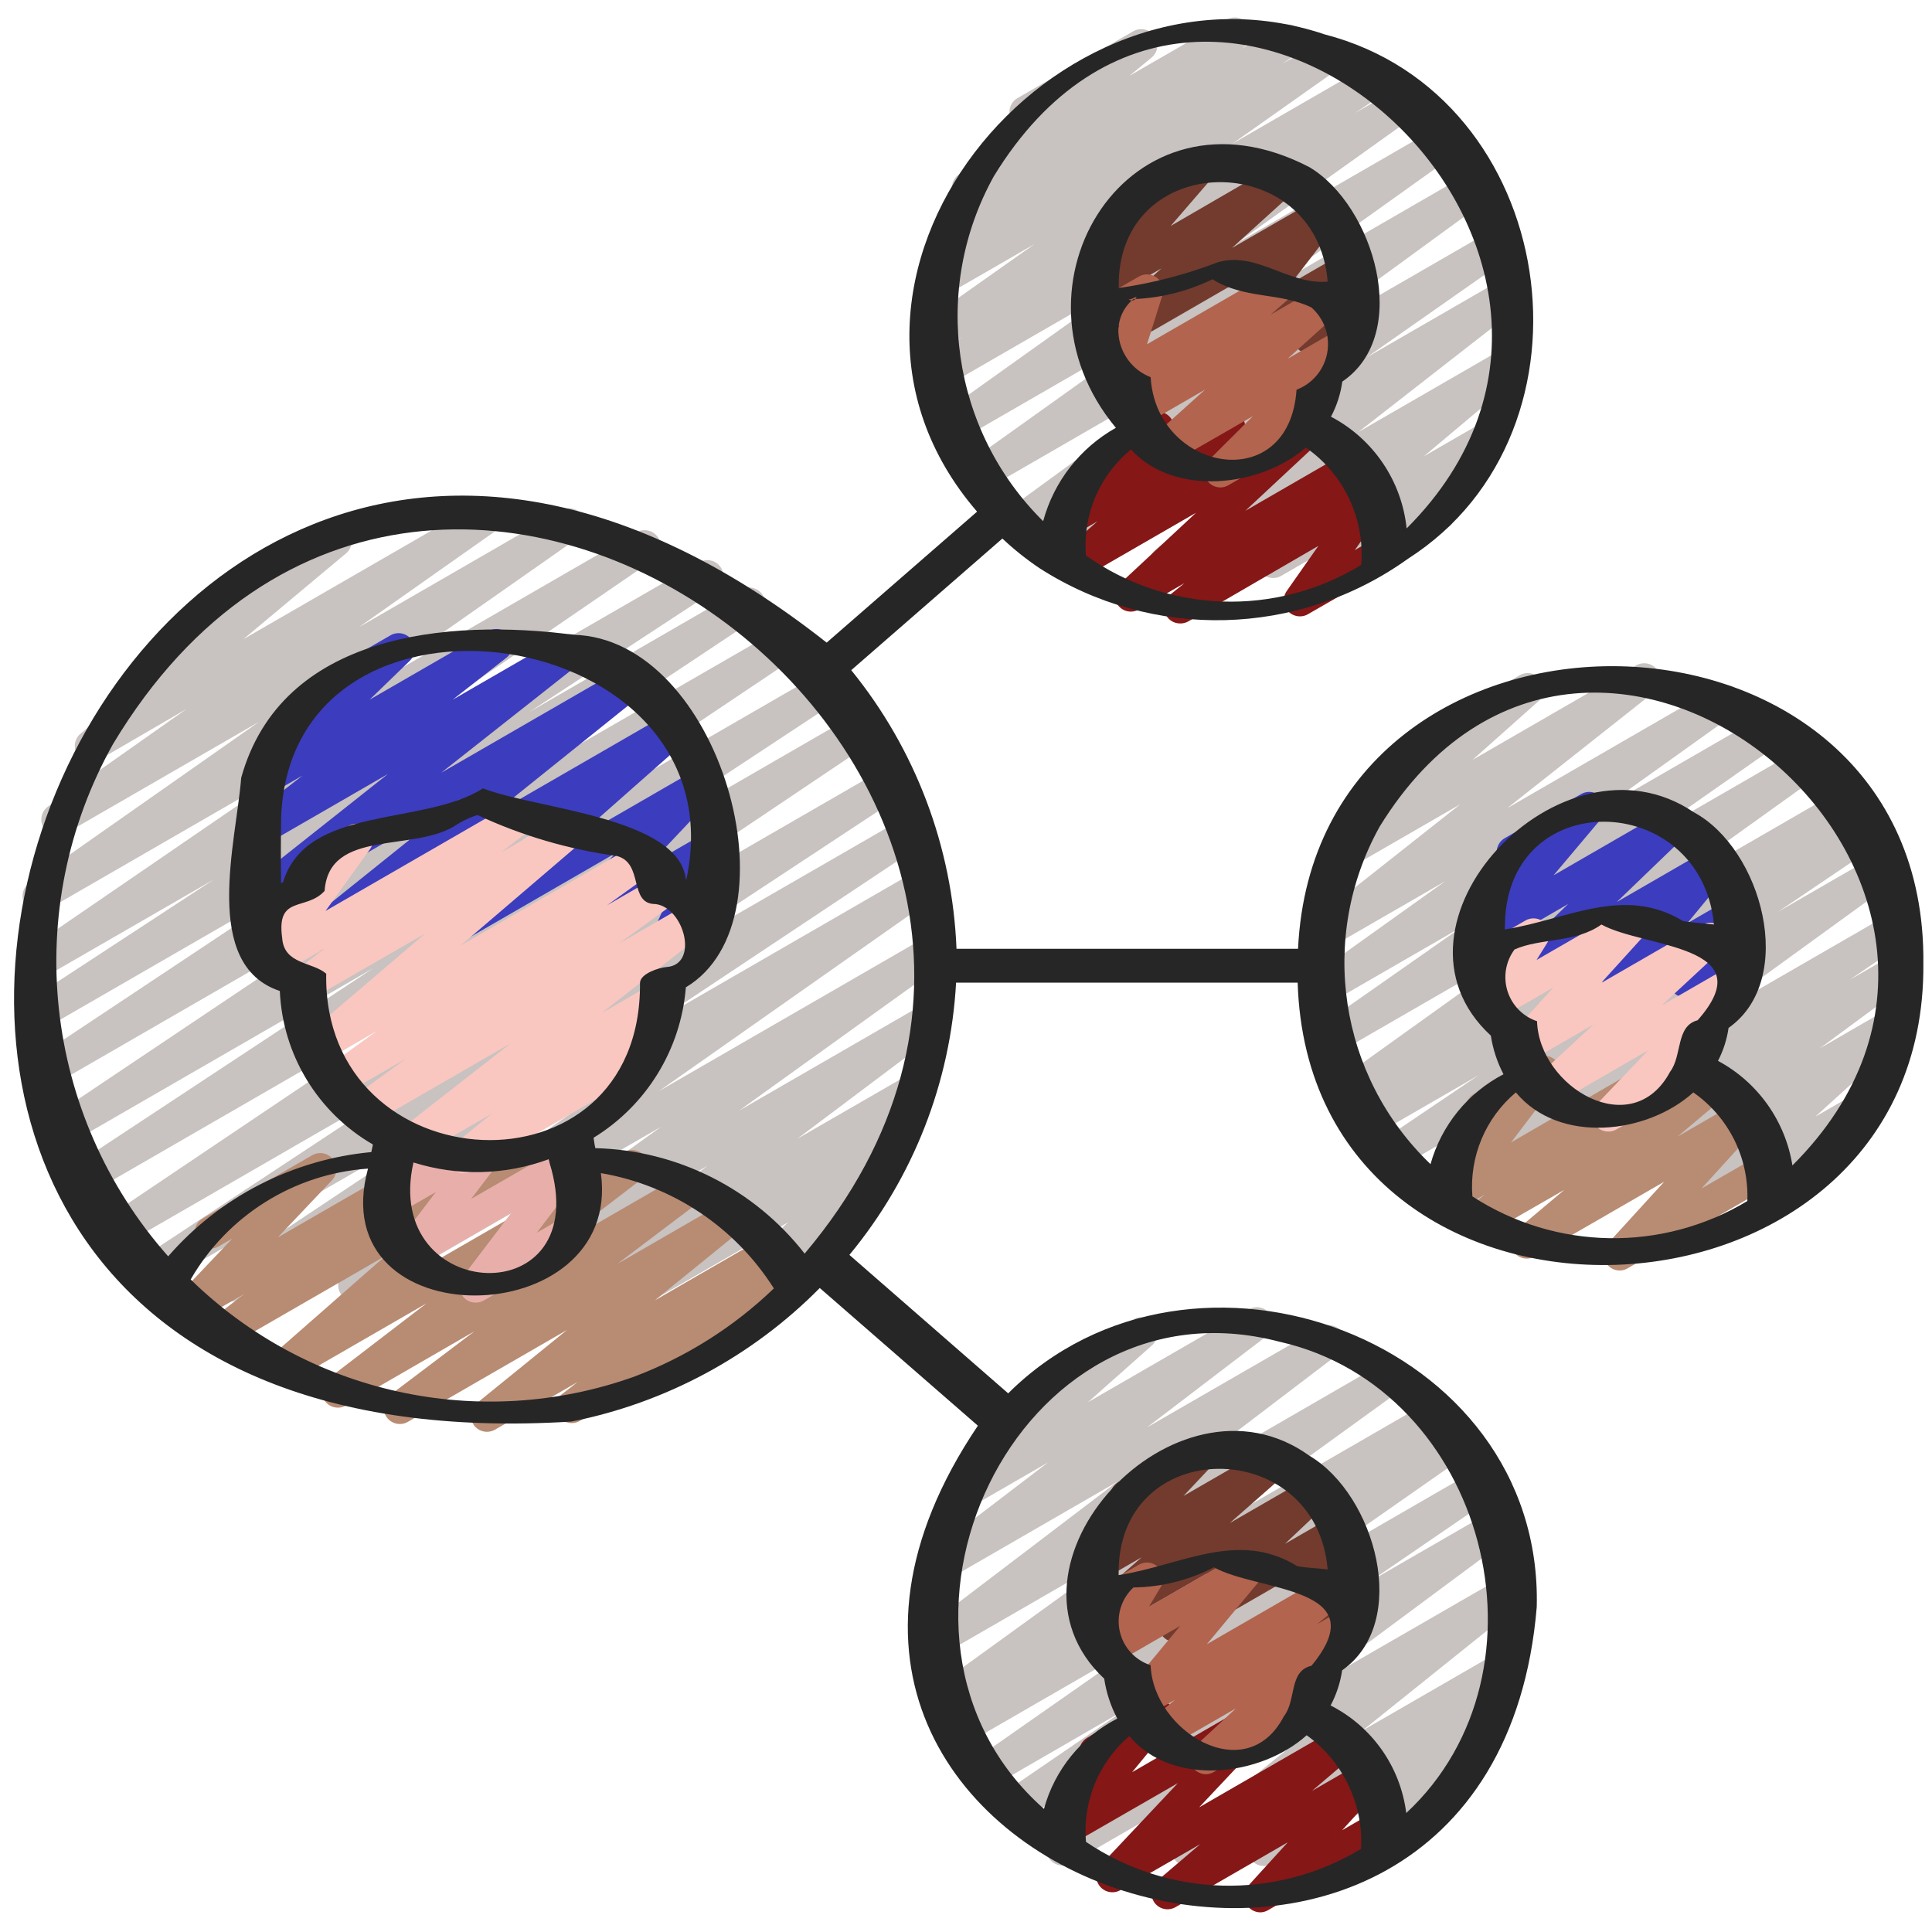
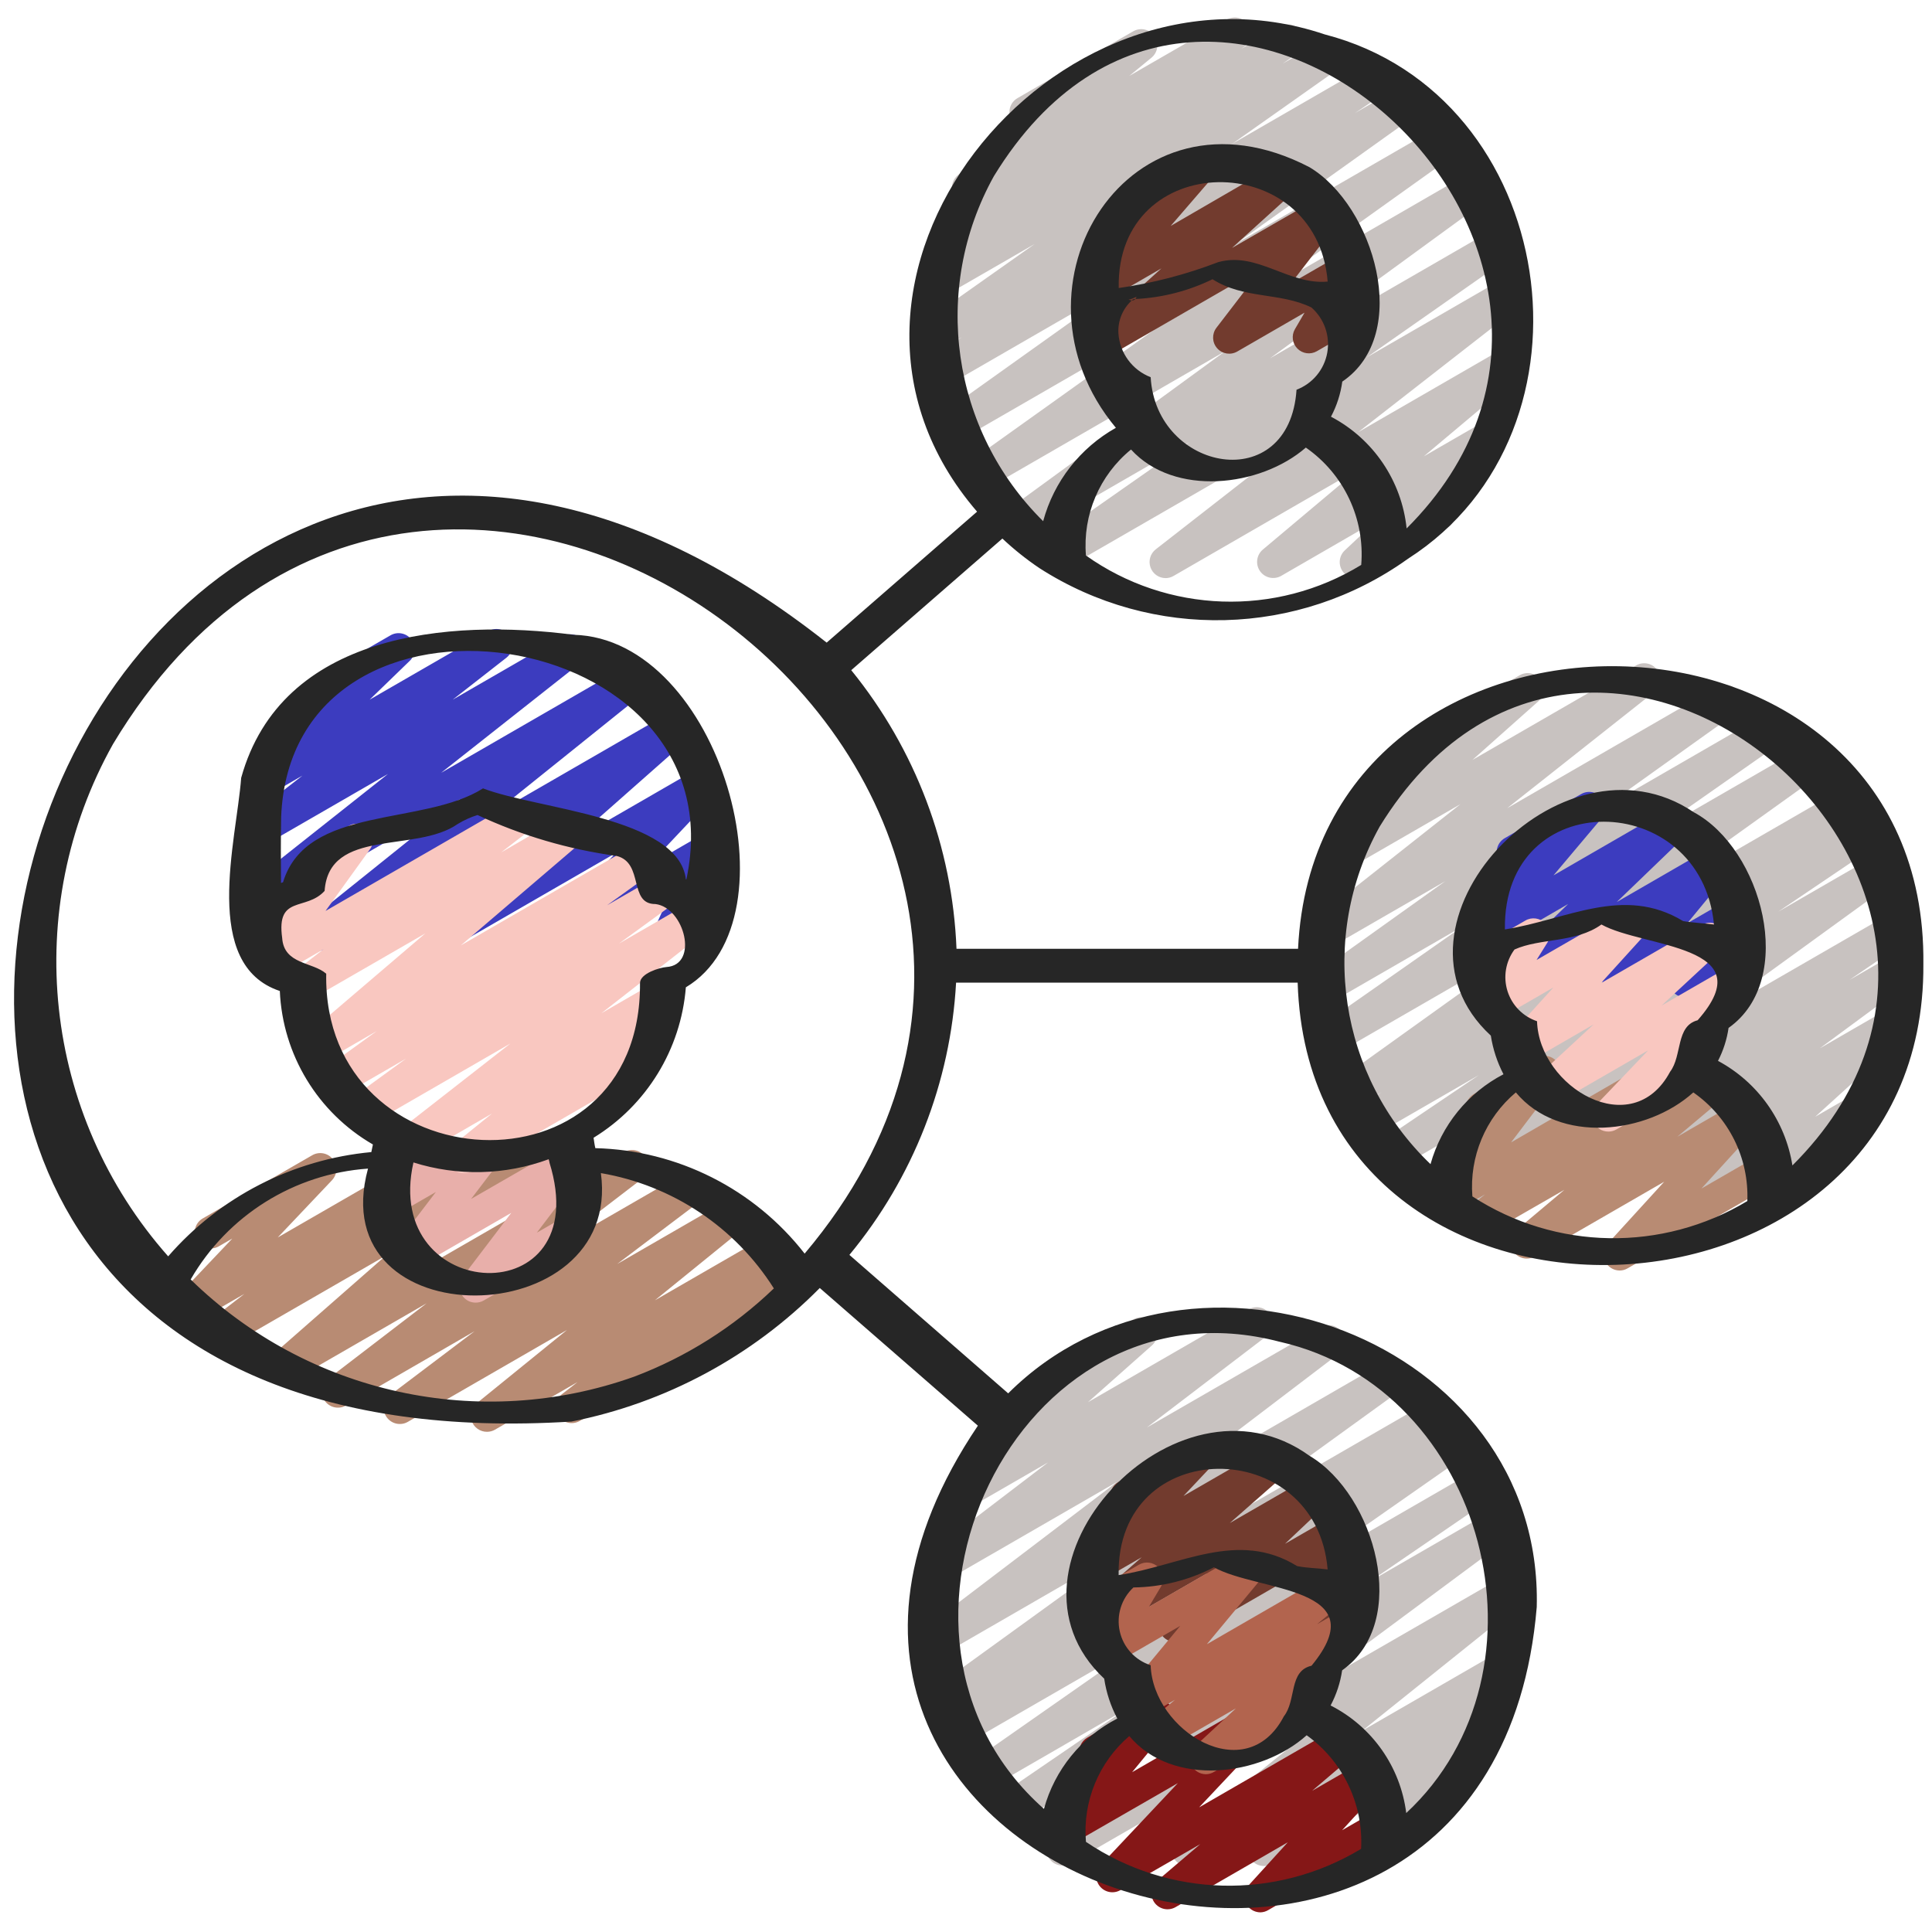
<svg xmlns="http://www.w3.org/2000/svg" width="512" height="512" viewBox="0 0 512 512">
-   <path id="path1" fill="#c8c2c0" stroke="none" d="M 60.885 344.994 C 59.004 344.996 57.344 343.767 56.797 341.967 C 56.251 340.167 56.948 338.221 58.513 337.178 L 127.488 291.285 L 42.445 340.386 C 40.448 341.544 37.891 340.903 36.677 338.94 C 35.462 336.977 36.029 334.404 37.956 333.133 L 114.159 282.889 L 33.536 329.438 C 31.548 330.571 29.02 329.934 27.806 327.994 C 26.593 326.054 27.125 323.503 29.013 322.21 L 123.281 258.807 L 24.9 315.605 C 22.913 316.676 20.436 316.013 19.248 314.093 C 18.061 312.173 18.575 309.66 20.42 308.361 L 98.927 256.58 L 19.004 302.711 C 17.012 303.866 14.463 303.232 13.244 301.278 C 12.026 299.325 12.577 296.757 14.49 295.475 L 101.862 236.894 L 14.251 287.471 C 12.267 288.53 9.802 287.867 8.616 285.956 C 7.431 284.045 7.932 281.542 9.762 280.235 L 83.294 231.356 L 11.691 272.691 C 9.696 273.79 7.19 273.128 5.997 271.188 C 4.805 269.248 5.346 266.713 7.228 265.429 L 56.789 233.003 L 10.931 259.456 C 8.951 260.558 6.454 259.918 5.247 258 C 4.039 256.083 4.542 253.555 6.391 252.245 L 77.15 203.759 L 12.416 241.135 C 10.435 242.311 7.877 241.702 6.639 239.759 C 5.401 237.815 5.93 235.24 7.834 233.941 L 68.659 191.275 L 17.374 220.885 C 15.396 222.04 12.86 221.428 11.626 219.498 C 10.393 217.569 10.904 215.009 12.783 213.7 L 49.553 187.81 L 26.214 201.387 C 24.299 202.484 21.863 201.94 20.597 200.131 C 19.331 198.322 19.654 195.847 21.342 194.423 L 50.526 169.993 C 48.548 170.119 46.743 168.867 46.169 166.97 C 45.595 165.073 46.403 163.03 48.119 162.039 L 86.835 139.682 C 88.751 138.584 91.187 139.129 92.453 140.938 C 93.718 142.746 93.395 145.222 91.708 146.645 L 64.469 169.412 L 127.283 133.146 C 129.255 132.038 131.748 132.661 132.967 134.566 C 134.186 136.471 133.706 138.996 131.874 140.322 L 95.095 166.229 L 148.659 135.305 C 150.641 134.128 153.198 134.737 154.436 136.681 C 155.674 138.624 155.145 141.2 153.242 142.498 L 92.459 185.088 L 168.678 141.082 C 170.665 139.928 173.209 140.556 174.432 142.501 C 175.655 144.445 175.118 147.009 173.218 148.301 L 102.443 196.796 L 185.284 149.009 C 187.287 147.844 189.853 148.491 191.065 150.465 C 192.277 152.44 191.692 155.021 189.747 156.279 L 140.254 188.706 L 196.386 156.279 C 198.383 155.121 200.94 155.762 202.154 157.725 C 203.369 159.689 202.802 162.262 200.875 163.533 L 127.309 212.429 L 207.889 165.905 C 209.881 164.751 212.43 165.385 213.649 167.338 C 214.867 169.292 214.316 171.86 212.403 173.141 L 125.022 231.714 L 218.718 177.63 C 220.712 176.515 223.23 177.168 224.431 179.112 C 225.631 181.055 225.088 183.6 223.198 184.883 L 144.691 236.655 L 226.918 189.184 C 228.91 188.029 231.459 188.664 232.678 190.617 C 233.897 192.571 233.345 195.139 231.433 196.42 L 137.131 259.78 L 234.598 203.511 C 236.596 202.353 239.152 202.994 240.367 204.957 C 241.582 206.921 241.014 209.494 239.087 210.765 L 162.901 260.983 L 239.599 216.747 C 241.602 215.505 244.232 216.122 245.474 218.125 C 246.716 220.128 246.099 222.758 244.096 224 L 175.181 269.85 L 243.046 230.656 C 245.033 229.388 247.671 229.971 248.939 231.957 C 250.206 233.944 249.624 236.582 247.637 237.85 L 174.652 289.143 L 244.949 248.55 C 246.919 247.408 249.438 248.014 250.673 249.926 C 251.909 251.839 251.425 254.384 249.574 255.71 L 195.874 294.323 L 244.198 266.428 C 246.15 265.31 248.635 265.899 249.877 267.774 C 251.119 269.649 250.691 272.167 248.9 273.527 L 211.268 301.807 L 240.538 284.919 C 242.498 283.813 244.98 284.42 246.209 286.305 C 247.438 288.19 246.991 290.706 245.188 292.053 L 236.791 298.189 C 238.473 297.733 240.261 298.361 241.289 299.767 C 242.579 301.498 242.374 303.919 240.811 305.408 L 225.28 320.162 C 226.928 319.981 228.522 320.818 229.308 322.278 C 230.482 324.315 229.787 326.917 227.755 328.098 L 199.595 344.354 C 197.71 345.52 195.246 345.049 193.925 343.269 C 192.603 341.49 192.865 338.995 194.526 337.527 L 208.836 323.942 L 173.525 344.311 C 171.57 345.386 169.117 344.772 167.898 342.904 C 166.679 341.036 167.104 338.544 168.875 337.186 L 176.094 331.895 L 154.573 344.32 C 152.623 345.414 150.159 344.818 148.925 342.952 C 147.692 341.087 148.109 338.586 149.879 337.22 L 187.503 308.941 L 126.174 344.337 C 124.21 345.438 121.728 344.823 120.505 342.932 C 119.282 341.042 119.739 338.526 121.549 337.186 L 175.232 298.581 L 95.949 344.354 C 93.979 345.436 91.508 344.805 90.299 342.911 C 89.089 341.017 89.556 338.509 91.366 337.178 L 164.335 285.892 L 63.019 344.414 C 62.371 344.791 61.635 344.992 60.885 344.994 Z" />
  <path id="path2" fill="#b88b73" stroke="none" d="M 129.041 379.443 C 127.231 379.446 125.616 378.307 125.012 376.602 C 124.408 374.896 124.945 372.994 126.353 371.857 L 150.246 352.469 L 108.066 376.815 C 106.117 377.924 103.642 377.336 102.401 375.468 C 101.161 373.6 101.578 371.09 103.356 369.724 L 125.756 352.794 L 91.622 372.514 C 89.681 373.587 87.241 372.993 86.009 371.147 C 84.778 369.302 85.167 366.821 86.903 365.44 L 113.058 345.387 L 76.8 366.31 C 74.899 367.415 72.47 366.894 71.189 365.107 C 69.908 363.32 70.194 360.853 71.851 359.407 L 102.187 332.8 L 60.86 356.642 C 58.918 357.751 56.449 357.171 55.203 355.315 C 53.956 353.459 54.354 350.955 56.115 349.577 L 64.777 342.886 L 52.386 350.037 C 50.551 351.099 48.214 350.651 46.901 348.986 C 45.587 347.322 45.696 344.945 47.155 343.407 L 61.559 328.235 L 57.847 330.368 C 55.821 331.428 53.32 330.702 52.176 328.723 C 51.032 326.743 51.651 324.213 53.581 322.987 L 82.773 306.133 C 84.606 305.097 86.92 305.552 88.224 307.205 C 89.527 308.858 89.43 311.215 87.996 312.755 L 73.609 327.936 L 115.465 303.787 C 117.407 302.678 119.875 303.257 121.122 305.114 C 122.368 306.97 121.97 309.474 120.209 310.852 L 111.539 317.551 L 135.433 303.787 C 137.33 302.703 139.74 303.229 141.014 305.004 C 142.288 306.779 142.016 309.23 140.382 310.682 L 110.054 337.289 L 165.419 305.323 C 167.362 304.229 169.82 304.816 171.059 306.67 C 172.298 308.524 171.9 311.02 170.146 312.397 L 143.983 332.459 L 181.265 310.938 C 183.214 309.828 185.689 310.417 186.93 312.285 C 188.171 314.153 187.754 316.662 185.975 318.029 L 163.558 334.976 L 192.623 318.191 C 194.551 317.065 197.021 317.615 198.288 319.453 C 199.555 321.291 199.191 323.796 197.453 325.197 L 173.559 344.593 L 202.726 327.757 C 204.666 326.656 207.126 327.234 208.372 329.084 C 209.618 330.933 209.229 333.431 207.479 334.814 L 203.281 338.074 L 208.401 335.13 C 209.724 334.289 211.401 334.241 212.769 335.005 C 214.138 335.768 214.978 337.221 214.956 338.788 C 214.935 340.355 214.056 341.784 212.668 342.511 L 153.6 376.585 C 151.661 377.686 149.2 377.107 147.955 375.258 C 146.709 373.408 147.098 370.911 148.847 369.527 L 153.045 366.268 L 131.174 378.88 C 130.526 379.254 129.79 379.449 129.041 379.443 Z" />
  <path id="path3" fill="#e8afaa" stroke="none" d="M 126.029 345.207 C 124.802 345.213 123.634 344.683 122.829 343.757 C 121.483 342.235 121.398 339.975 122.624 338.355 L 135.492 321.425 L 110.746 335.71 C 108.985 336.739 106.742 336.378 105.393 334.848 C 104.044 333.318 103.966 331.048 105.207 329.429 L 115.516 315.887 L 104.951 321.98 C 103.372 322.892 101.387 322.7 100.012 321.5 C 98.638 320.301 98.177 318.361 98.867 316.672 L 102.434 307.959 C 101.207 307.14 100.491 305.745 100.539 304.271 C 100.588 302.796 101.395 301.451 102.673 300.715 L 107.494 297.941 C 109.076 297.025 111.065 297.218 112.441 298.42 C 113.817 299.623 114.274 301.568 113.579 303.258 L 111.488 308.378 L 129.621 297.907 C 131.382 296.888 133.617 297.254 134.961 298.781 C 136.305 300.307 136.385 302.57 135.151 304.188 L 124.851 317.73 L 149.598 303.471 C 151.352 302.451 153.583 302.808 154.931 304.324 C 156.281 305.848 156.367 308.113 155.136 309.734 L 142.259 326.673 L 148.727 322.953 C 150.753 321.893 153.255 322.618 154.399 324.598 C 155.543 326.578 154.924 329.107 152.994 330.334 L 128.196 344.644 C 127.538 345.024 126.789 345.219 126.029 345.207 Z" />
  <path id="path4" fill="#c8c2c0" stroke="none" d="M 308.907 153.207 C 307.087 153.204 305.469 152.048 304.878 150.327 C 304.287 148.605 304.853 146.699 306.287 145.579 L 349.363 111.991 L 281.677 151.04 C 279.695 152.217 277.138 151.607 275.9 149.664 C 274.662 147.72 275.191 145.145 277.094 143.846 L 315.273 117.12 L 271.59 142.345 C 269.625 143.491 267.106 142.894 265.865 140.987 C 264.624 139.081 265.096 136.536 266.94 135.202 L 324.719 93.056 L 261.513 129.545 C 259.54 130.702 257.005 130.098 255.766 128.175 C 254.527 126.252 255.026 123.694 256.896 122.377 L 309.47 84.83 L 254.933 116.309 C 252.963 117.433 250.457 116.819 249.23 114.91 C 248.003 113.002 248.485 110.467 250.325 109.141 L 298.522 74.769 L 250.991 102.212 C 248.994 103.398 246.415 102.769 245.189 100.797 C 243.962 98.825 244.538 96.234 246.485 94.967 L 255.019 89.276 L 250.027 92.16 C 248.049 93.315 245.512 92.703 244.279 90.773 C 243.046 88.843 243.557 86.284 245.436 84.975 L 274.167 64.683 L 250.658 78.242 C 248.675 79.376 246.151 78.746 244.932 76.814 C 243.713 74.882 244.233 72.333 246.11 71.031 L 252.083 66.944 C 250.085 67.401 248.044 66.374 247.222 64.496 C 246.4 62.618 247.03 60.422 248.721 59.264 L 256.205 53.973 C 254.469 53.837 252.99 52.66 252.468 50.998 C 251.947 49.337 252.487 47.526 253.833 46.421 L 269.653 33.408 C 268.325 32.648 267.505 31.235 267.505 29.705 C 267.505 28.174 268.325 26.761 269.653 26.001 L 300.305 8.303 C 302.228 7.189 304.683 7.738 305.949 9.564 C 307.216 11.389 306.869 13.881 305.152 15.292 L 299.273 20.122 L 325.12 5.214 C 327.094 4.076 329.614 4.689 330.844 6.608 C 332.073 8.526 331.578 11.072 329.719 12.39 L 328.917 12.954 L 339.157 7.04 C 341.141 5.906 343.665 6.536 344.883 8.468 C 346.102 10.4 345.583 12.949 343.706 14.251 L 339.908 16.87 L 350.694 10.641 C 352.666 9.533 355.16 10.157 356.378 12.062 C 357.597 13.967 357.118 16.492 355.285 17.818 L 326.571 38.101 L 363.102 17.007 C 365.091 15.892 367.605 16.538 368.81 18.474 C 370.015 20.409 369.486 22.95 367.607 24.243 L 359.074 29.969 L 371.2 22.938 C 373.177 21.76 375.731 22.362 376.974 24.298 C 378.217 26.234 377.701 28.807 375.808 30.114 L 327.68 64.486 L 381.534 33.391 C 383.501 32.279 385.994 32.894 387.219 34.793 C 388.444 36.692 387.975 39.217 386.15 40.55 L 333.585 78.097 L 389.7 45.67 C 391.665 44.524 394.184 45.121 395.426 47.028 C 396.667 48.934 396.194 51.479 394.351 52.813 L 336.58 94.95 L 395.827 60.749 C 397.809 59.572 400.366 60.182 401.604 62.125 C 402.842 64.069 402.313 66.644 400.41 67.942 L 362.18 94.72 L 398.259 73.89 C 400.2 72.766 402.68 73.337 403.934 75.196 C 405.189 77.055 404.79 79.568 403.021 80.947 L 359.953 114.517 L 397.833 92.646 C 399.748 91.549 402.184 92.093 403.45 93.902 C 404.716 95.711 404.393 98.186 402.705 99.61 L 377.31 120.943 L 392.26 112.316 C 394.145 111.17 396.592 111.649 397.905 113.42 C 399.218 115.192 398.965 117.673 397.321 119.142 L 383.232 132.361 C 384.664 133.043 385.6 134.463 385.661 136.049 C 385.722 137.634 384.898 139.122 383.522 139.913 L 361.523 152.61 C 359.639 153.756 357.192 153.277 355.879 151.505 C 354.565 149.734 354.819 147.253 356.463 145.783 L 364.638 138.103 L 339.533 152.61 C 337.617 153.708 335.181 153.163 333.915 151.355 C 332.65 149.546 332.973 147.07 334.66 145.647 L 360.047 124.314 L 310.997 152.636 C 310.363 153.006 309.642 153.204 308.907 153.207 Z" />
  <path id="path5" fill="#3c3cbf" stroke="none" d="M 83.883 252.075 C 82.069 252.076 80.452 250.93 79.853 249.218 C 79.253 247.506 79.802 245.602 81.22 244.471 L 121.975 211.763 L 70.716 241.357 C 68.78 242.466 66.317 241.897 65.064 240.051 C 63.812 238.205 64.192 235.706 65.937 234.317 L 102.81 205.116 L 70.716 223.642 C 68.776 224.743 66.316 224.164 65.07 222.315 C 63.825 220.465 64.213 217.968 65.963 216.585 L 80.145 205.551 L 72.26 210.099 C 70.394 211.206 67.994 210.735 66.683 209.006 C 65.373 207.276 65.569 204.838 67.14 203.341 L 80.512 190.404 C 78.72 190.127 77.3 188.748 76.969 186.965 C 76.639 185.183 77.471 183.386 79.044 182.485 L 103.424 168.405 C 105.293 167.28 107.711 167.746 109.027 169.486 C 110.344 171.226 110.135 173.679 108.544 175.172 L 97.971 185.412 L 129.442 167.253 C 131.382 166.152 133.842 166.731 135.087 168.58 C 136.333 170.43 135.944 172.927 134.195 174.31 L 119.996 185.404 L 149.009 168.661 C 150.945 167.552 153.408 168.122 154.66 169.967 C 155.913 171.813 155.533 174.312 153.788 175.701 L 116.907 204.8 L 166.016 176.452 C 167.948 175.335 170.414 175.895 171.674 177.737 C 172.934 179.578 172.562 182.08 170.82 183.475 L 130.048 216.226 L 177.655 188.74 C 179.554 187.639 181.978 188.159 183.26 189.941 C 184.541 191.722 184.261 194.186 182.613 195.635 L 151.945 222.72 L 184.166 204.117 C 185.999 203.069 188.324 203.519 189.633 205.176 C 190.942 206.833 190.842 209.199 189.397 210.739 L 171.75 229.453 L 185.404 221.568 C 187.007 220.643 189.024 220.857 190.397 222.098 C 191.771 223.339 192.187 225.324 191.428 227.012 L 186.667 237.594 C 188.73 237.091 190.848 238.182 191.637 240.153 C 192.427 242.124 191.647 244.376 189.807 245.436 L 179.567 251.332 C 177.964 252.258 175.947 252.044 174.573 250.802 C 173.2 249.561 172.784 247.576 173.542 245.888 L 178.185 235.571 L 150.767 251.401 C 148.931 252.462 146.595 252.014 145.281 250.35 C 143.968 248.685 144.076 246.308 145.536 244.77 L 163.174 226.065 L 119.185 251.46 C 117.286 252.561 114.862 252.042 113.581 250.26 C 112.3 248.478 112.579 246.015 114.227 244.565 L 144.896 217.515 L 86.016 251.537 C 85.364 251.9 84.629 252.085 83.883 252.075 Z" />
  <path id="path6" fill="#f9c7c0" stroke="none" d="M 122.88 310.929 C 121.072 310.929 119.46 309.788 118.858 308.083 C 118.256 306.378 118.794 304.479 120.201 303.343 L 130.381 295.1 L 110.754 306.458 C 108.813 307.582 106.334 307.011 105.079 305.152 C 103.825 303.293 104.224 300.78 105.993 299.401 L 135.279 276.531 L 98.005 298.052 C 96.042 299.169 93.549 298.562 92.318 296.669 C 91.088 294.775 91.546 292.25 93.363 290.91 L 107.622 280.533 L 91.085 290.082 C 89.115 291.224 86.596 290.619 85.361 288.706 C 84.125 286.794 84.609 284.249 86.46 282.923 L 99.84 273.246 L 86.187 281.139 C 84.28 282.238 81.85 281.706 80.577 279.911 C 79.304 278.116 79.605 275.647 81.271 274.21 L 112.691 247.373 L 82.569 264.755 C 80.626 265.864 78.158 265.285 76.911 263.428 C 75.665 261.572 76.063 259.068 77.824 257.69 L 85.726 251.571 L 73.31 258.739 C 71.569 259.736 69.368 259.386 68.023 257.897 C 66.678 256.408 66.552 254.184 67.721 252.553 L 81.101 233.975 C 79.932 233.723 78.926 232.984 78.336 231.945 C 77.156 229.906 77.852 227.297 79.889 226.116 L 92.467 218.854 C 94.21 217.85 96.418 218.199 97.766 219.693 C 99.114 221.187 99.235 223.419 98.057 225.05 L 86.272 241.408 L 135.97 212.719 C 137.912 211.611 140.381 212.19 141.627 214.046 C 142.874 215.902 142.476 218.406 140.715 219.785 L 132.804 225.903 L 148.617 216.747 C 150.526 215.644 152.961 216.178 154.234 217.978 C 155.507 219.778 155.199 222.251 153.523 223.684 L 122.129 250.539 L 169.737 223.053 C 171.706 221.911 174.225 222.516 175.461 224.429 C 176.696 226.341 176.212 228.886 174.362 230.212 L 160.879 239.906 L 173.679 232.525 C 175.642 231.408 178.135 232.015 179.366 233.908 C 180.597 235.802 180.139 238.327 178.321 239.667 L 164.002 250.078 L 183.885 238.601 C 185.826 237.477 188.305 238.047 189.56 239.906 C 190.814 241.766 190.415 244.279 188.646 245.658 L 159.377 268.518 L 173.201 260.531 C 175.134 259.391 177.62 259.943 178.889 261.794 C 180.158 263.645 179.775 266.163 178.014 267.554 L 167.859 275.763 L 169.489 274.825 C 170.812 273.984 172.489 273.936 173.857 274.7 C 175.226 275.463 176.066 276.916 176.044 278.483 C 176.023 280.05 175.144 281.479 173.756 282.206 L 125.022 310.366 C 124.371 310.742 123.631 310.936 122.88 310.929 Z" />
-   <path id="path7" fill="#851717" stroke="none" d="M 312.73 165.222 C 310.921 165.222 309.31 164.082 308.708 162.377 C 308.105 160.672 308.643 158.772 310.05 157.636 L 313.882 154.547 L 301.85 161.493 C 299.967 162.603 297.55 162.111 296.252 160.353 C 294.953 158.595 295.193 156.14 296.806 154.667 L 316.954 135.893 L 285.764 153.89 C 283.866 154.991 281.441 154.472 280.16 152.69 C 278.879 150.908 279.158 148.445 280.806 146.995 L 290.807 138.18 L 284.757 141.679 C 282.908 142.745 280.556 142.281 279.25 140.592 C 277.945 138.903 278.088 136.51 279.586 134.989 L 287.983 126.455 C 287.432 126.087 286.974 125.596 286.643 125.022 C 285.464 122.983 286.159 120.375 288.196 119.194 L 304.742 109.653 C 306.589 108.601 308.928 109.068 310.229 110.749 C 311.53 112.43 311.395 114.811 309.914 116.335 L 307.729 118.554 L 323.567 109.414 C 325.466 108.314 327.89 108.833 329.171 110.615 C 330.452 112.397 330.173 114.86 328.525 116.309 L 318.507 125.133 L 345.105 109.773 C 346.988 108.663 349.405 109.156 350.703 110.913 C 352.002 112.671 351.762 115.126 350.148 116.599 L 330.018 135.373 L 357.043 119.765 C 358.972 118.655 361.431 119.214 362.69 121.049 C 363.95 122.884 363.586 125.38 361.856 126.78 L 358.033 129.869 L 361.788 127.693 C 363.523 126.68 365.73 127.014 367.087 128.496 C 368.443 129.978 368.582 132.206 367.42 133.845 L 359.031 145.792 L 364.595 142.583 C 366.634 141.424 369.226 142.128 370.399 144.159 C 371.572 146.19 370.885 148.787 368.862 149.973 L 346.624 162.773 C 344.889 163.777 342.69 163.438 341.337 161.959 C 339.985 160.48 339.845 158.258 341.001 156.621 L 349.38 144.674 L 314.88 164.693 C 314.224 165.059 313.481 165.242 312.73 165.222 Z" />
  <path id="path8" fill="#723b2e" stroke="none" d="M 293.7 93.867 C 291.931 93.87 290.344 92.781 289.71 91.13 C 289.075 89.479 289.526 87.608 290.842 86.426 L 307.789 71.125 L 292.599 79.898 C 290.796 80.936 288.507 80.522 287.181 78.918 C 285.856 77.314 285.881 74.988 287.241 73.412 L 299.426 59.324 C 297.37 59.783 295.286 58.673 294.52 56.709 C 293.755 54.746 294.538 52.518 296.363 51.465 L 316.672 39.74 C 318.475 38.701 320.765 39.115 322.09 40.72 C 323.415 42.324 323.391 44.65 322.031 46.225 L 310.246 59.878 L 338.449 43.52 C 340.326 42.5 342.669 43.026 343.93 44.751 C 345.191 46.475 344.982 48.867 343.441 50.347 L 326.494 65.707 L 349.013 52.745 C 350.775 51.727 353.011 52.095 354.353 53.625 C 355.696 55.154 355.772 57.418 354.534 59.034 L 342.187 75.042 L 355.328 67.456 C 357.001 66.501 359.107 66.786 360.467 68.151 C 361.826 69.517 362.102 71.624 361.139 73.293 L 358.084 78.549 C 359.664 78.472 361.15 79.299 361.916 80.683 C 363.094 82.723 362.395 85.333 360.354 86.511 L 348.971 93.082 C 347.297 94.037 345.192 93.752 343.832 92.386 C 342.473 91.021 342.197 88.914 343.159 87.245 L 345.719 82.859 L 327.885 93.158 C 326.123 94.176 323.887 93.808 322.545 92.278 C 321.202 90.749 321.126 88.485 322.364 86.869 L 334.669 70.827 L 295.834 93.252 C 295.189 93.642 294.453 93.854 293.7 93.867 Z" />
-   <path id="path9" fill="#b2644e" stroke="none" d="M 323.413 129.178 C 321.685 129.181 320.126 128.141 319.464 126.545 C 318.803 124.948 319.169 123.111 320.393 121.89 L 332.032 110.293 L 310.135 122.88 C 308.259 123.887 305.928 123.356 304.672 121.636 C 303.416 119.916 303.621 117.534 305.152 116.053 L 319.36 103.253 L 303.027 112.683 C 301.124 113.791 298.69 113.269 297.409 111.477 C 296.128 109.685 296.421 107.213 298.086 105.771 L 302.473 101.948 L 298.769 104.09 C 297.245 104.975 295.334 104.833 293.958 103.731 C 292.582 102.629 292.026 100.795 292.557 99.115 L 296.627 86.144 L 293.845 87.757 C 291.802 88.935 289.191 88.234 288.013 86.191 C 286.835 84.148 287.536 81.537 289.579 80.358 L 301.833 73.284 C 303.356 72.399 305.268 72.541 306.644 73.643 C 308.019 74.744 308.576 76.579 308.045 78.259 L 303.974 91.221 L 336.213 72.619 C 338.117 71.51 340.551 72.033 341.832 73.824 C 343.113 75.616 342.819 78.089 341.154 79.531 L 336.768 83.362 L 350.421 75.477 C 352.298 74.47 354.629 75.001 355.885 76.721 C 357.14 78.441 356.936 80.824 355.405 82.304 L 341.188 95.104 L 355.925 86.571 C 357.781 85.527 360.122 86.011 361.411 87.705 C 362.701 89.399 362.545 91.784 361.045 93.295 L 347.119 107.264 C 348.944 107.484 350.422 108.849 350.788 110.65 C 351.154 112.451 350.326 114.285 348.732 115.2 L 325.513 128.606 C 324.874 128.975 324.151 129.172 323.413 129.178 Z" />
  <path id="path10" fill="#c8c2c0" stroke="none" d="M 394.906 323.883 C 393.04 323.868 391.4 322.644 390.857 320.859 C 390.313 319.074 390.992 317.143 392.533 316.092 L 407.253 306.039 L 382.293 320.418 C 380.33 321.535 377.837 320.928 376.606 319.035 C 375.376 317.141 375.834 314.616 377.651 313.276 L 430.08 275.234 L 370.748 309.487 C 368.76 310.62 366.232 309.983 365.018 308.043 C 363.804 306.104 364.337 303.552 366.225 302.259 L 391.91 284.911 L 364.288 300.851 C 362.285 302.051 359.69 301.418 358.465 299.431 C 357.239 297.444 357.838 294.841 359.808 293.589 L 366.14 289.425 L 359.936 293.009 C 357.969 294.121 355.476 293.506 354.251 291.607 C 353.026 289.708 353.495 287.183 355.319 285.85 L 407.373 248.55 L 354.705 278.946 C 352.735 280.028 350.264 279.397 349.055 277.503 C 347.846 275.609 348.313 273.101 350.123 271.77 L 387.669 245.478 L 352.538 265.762 C 350.565 266.92 348.03 266.316 346.791 264.393 C 345.552 262.469 346.051 259.911 347.921 258.594 L 383.01 233.523 L 352.828 250.948 C 350.892 252.057 348.429 251.488 347.176 249.642 C 345.924 247.797 346.304 245.298 348.049 243.908 L 387.021 213.12 L 358.4 229.632 C 356.506 230.726 354.091 230.21 352.809 228.438 C 351.527 226.665 351.793 224.211 353.425 222.754 L 373.76 204.621 C 371.909 204.443 370.386 203.087 369.996 201.269 C 369.606 199.451 370.438 197.589 372.053 196.668 L 402.697 178.97 C 404.594 177.854 407.028 178.365 408.317 180.149 C 409.606 181.933 409.326 184.405 407.671 185.856 L 390.221 201.387 L 433.604 176.333 C 435.54 175.224 438.003 175.793 439.256 177.639 C 440.508 179.484 440.128 181.983 438.383 183.373 L 399.411 214.187 L 454.997 182.084 C 456.97 180.926 459.505 181.531 460.744 183.454 C 461.983 185.377 461.484 187.935 459.614 189.252 L 424.542 214.315 L 467.9 189.278 C 469.881 188.101 472.439 188.711 473.677 190.654 C 474.915 192.598 474.386 195.173 472.482 196.471 L 434.935 222.771 L 478.234 197.777 C 480.201 196.665 482.694 197.28 483.919 199.179 C 485.143 201.079 484.675 203.603 482.85 204.937 L 430.797 242.236 L 487.817 209.314 C 489.819 208.115 492.414 208.748 493.64 210.734 C 494.866 212.721 494.267 215.324 492.297 216.576 L 485.956 220.749 L 492.399 217.028 C 494.397 215.779 497.029 216.387 498.278 218.385 C 499.527 220.383 498.92 223.016 496.922 224.265 L 471.211 241.63 L 496.708 226.91 C 498.677 225.748 501.211 226.344 502.455 228.261 C 503.7 230.178 503.213 232.736 501.35 234.061 L 448.947 272.077 L 500.361 242.398 C 502.341 241.296 504.837 241.936 506.045 243.853 C 507.252 245.771 506.75 248.299 504.9 249.609 L 490.155 259.686 L 501.026 253.414 C 502.985 252.292 505.479 252.89 506.716 254.779 C 507.953 256.667 507.505 259.192 505.694 260.54 L 482.27 277.82 L 499.405 267.921 C 501.283 266.888 503.637 267.408 504.904 269.138 C 506.17 270.868 505.957 273.269 504.405 274.748 L 481.058 295.945 L 490.94 290.244 C 492.262 289.404 493.939 289.355 495.308 290.119 C 496.677 290.883 497.516 292.336 497.495 293.903 C 497.474 295.47 496.595 296.899 495.206 297.626 L 450.833 323.226 C 448.955 324.259 446.601 323.738 445.334 322.009 C 444.067 320.279 444.281 317.878 445.833 316.399 L 469.188 295.253 L 420.548 323.311 C 418.589 324.433 416.096 323.835 414.858 321.947 C 413.621 320.058 414.069 317.533 415.881 316.186 L 439.279 298.923 L 397.013 323.328 C 396.372 323.694 395.645 323.886 394.906 323.883 Z" />
  <path id="path11" fill="#b88b73" stroke="none" d="M 429.227 336.7 C 427.537 336.698 426.007 335.7 425.326 334.154 C 424.644 332.608 424.939 330.806 426.078 329.557 L 441.028 313.173 L 406.733 332.971 C 404.817 334.068 402.381 333.524 401.115 331.715 C 399.85 329.906 400.173 327.431 401.86 326.007 L 414.583 315.307 L 393.387 327.492 C 391.454 328.594 388.998 328.026 387.746 326.187 C 386.494 324.348 386.865 321.855 388.599 320.461 L 393.583 316.51 L 386.364 320.674 C 384.605 321.685 382.379 321.318 381.038 319.796 C 379.696 318.275 379.611 316.02 380.834 314.402 L 393.481 297.813 C 391.442 298.176 389.437 297.022 388.727 295.077 C 388.016 293.132 388.804 290.957 390.596 289.92 L 407.142 280.371 C 408.897 279.351 411.127 279.708 412.476 281.225 C 413.823 282.75 413.906 285.015 412.672 286.635 L 400.452 302.746 L 439.927 279.893 C 441.859 278.811 444.297 279.386 445.542 281.217 C 446.786 283.049 446.423 285.527 444.706 286.925 L 439.689 290.901 L 452.386 283.571 C 454.301 282.473 456.738 283.018 458.004 284.827 C 459.269 286.636 458.946 289.111 457.259 290.534 L 444.518 301.244 L 460.595 291.968 C 462.415 290.932 464.717 291.37 466.029 293.001 C 467.342 294.632 467.278 296.974 465.877 298.53 L 450.901 314.974 L 466.406 306.022 C 467.727 305.248 469.362 305.241 470.689 306.003 C 472.017 306.766 472.834 308.181 472.831 309.713 C 472.828 311.244 472.004 312.656 470.673 313.412 L 431.326 336.128 C 430.689 336.501 429.965 336.698 429.227 336.7 Z" />
  <path id="path12" fill="#3c3cbf" stroke="none" d="M 400.273 264.533 C 398.531 264.534 396.963 263.474 396.314 261.858 C 395.664 260.241 396.063 258.392 397.321 257.186 L 415.573 239.573 L 394.923 251.52 C 393.126 252.572 390.832 252.173 389.496 250.577 C 388.159 248.981 388.17 246.653 389.521 245.069 L 402.321 229.845 C 400.256 230.573 397.976 229.62 397.042 227.64 C 396.109 225.659 396.827 223.294 398.703 222.165 L 419.012 210.441 C 420.807 209.399 423.09 209.8 424.423 211.39 C 425.756 212.98 425.752 215.298 424.414 216.883 L 411.699 231.979 L 441.566 214.724 C 443.435 213.599 445.853 214.065 447.169 215.805 C 448.486 217.545 448.277 219.998 446.686 221.491 L 428.459 239.044 L 452.523 225.143 C 454.31 224.11 456.58 224.504 457.914 226.08 C 459.248 227.655 459.263 229.96 457.95 231.552 L 447.147 244.668 L 457.822 238.507 C 459.576 237.482 461.809 237.836 463.16 239.353 C 464.511 240.87 464.605 243.129 463.386 244.753 L 461.133 247.765 C 462.952 247.99 464.424 249.353 464.79 251.149 C 465.155 252.946 464.332 254.775 462.746 255.693 L 448.785 263.757 C 447.031 264.781 444.798 264.427 443.447 262.911 C 442.096 261.394 442.001 259.135 443.221 257.51 L 444.186 256.23 L 431.036 263.825 C 429.249 264.858 426.978 264.464 425.644 262.889 C 424.31 261.313 424.295 259.009 425.609 257.417 L 436.403 244.301 L 402.398 263.927 C 401.755 264.312 401.022 264.521 400.273 264.533 Z" />
-   <path id="path13" fill="#f9c7c0" stroke="none" d="M 426.206 299.878 C 424.496 299.879 422.952 298.859 422.281 297.286 C 421.61 295.714 421.942 293.893 423.125 292.659 L 436.779 278.357 L 411.648 292.864 C 409.766 293.957 407.363 293.458 406.071 291.707 C 404.78 289.955 405.013 287.512 406.613 286.037 L 422.315 271.488 L 404.838 281.6 C 403.018 282.647 400.707 282.215 399.389 280.58 C 398.071 278.945 398.138 276.594 399.548 275.038 L 411.674 261.683 L 396.706 270.327 C 395.006 271.328 392.841 271.032 391.471 269.612 C 390.101 268.191 389.884 266.017 390.946 264.354 L 394.283 258.995 C 392.69 259.1 391.182 258.271 390.417 256.87 C 389.849 255.89 389.694 254.723 389.987 253.628 C 390.28 252.533 390.996 251.599 391.979 251.034 L 404.233 243.959 C 405.933 242.959 408.098 243.255 409.468 244.675 C 410.837 246.095 411.054 248.27 409.993 249.933 L 407.202 254.404 L 431.095 240.623 C 432.916 239.575 435.227 240.008 436.545 241.643 C 437.863 243.278 437.796 245.629 436.386 247.185 L 424.26 260.548 L 450.978 245.12 C 452.86 244.027 455.263 244.526 456.555 246.277 C 457.846 248.029 457.613 250.472 456.013 251.947 L 440.32 266.496 L 458.402 256.06 C 460.242 254.997 462.582 255.45 463.893 257.121 C 465.204 258.793 465.086 261.174 463.616 262.707 L 448.717 278.281 C 450.285 278.249 451.749 279.064 452.548 280.414 C 453.728 282.452 453.033 285.061 450.995 286.242 L 428.382 299.298 C 427.723 299.687 426.971 299.888 426.206 299.878 Z" />
+   <path id="path13" fill="#f9c7c0" stroke="none" d="M 426.206 299.878 C 424.496 299.879 422.952 298.859 422.281 297.286 C 421.61 295.714 421.942 293.893 423.125 292.659 L 436.779 278.357 L 411.648 292.864 C 409.766 293.957 407.363 293.458 406.071 291.707 C 404.78 289.955 405.013 287.512 406.613 286.037 L 422.315 271.488 L 404.838 281.6 C 403.018 282.647 400.707 282.215 399.389 280.58 C 398.071 278.945 398.138 276.594 399.548 275.038 L 411.674 261.683 L 396.706 270.327 C 390.101 268.191 389.884 266.017 390.946 264.354 L 394.283 258.995 C 392.69 259.1 391.182 258.271 390.417 256.87 C 389.849 255.89 389.694 254.723 389.987 253.628 C 390.28 252.533 390.996 251.599 391.979 251.034 L 404.233 243.959 C 405.933 242.959 408.098 243.255 409.468 244.675 C 410.837 246.095 411.054 248.27 409.993 249.933 L 407.202 254.404 L 431.095 240.623 C 432.916 239.575 435.227 240.008 436.545 241.643 C 437.863 243.278 437.796 245.629 436.386 247.185 L 424.26 260.548 L 450.978 245.12 C 452.86 244.027 455.263 244.526 456.555 246.277 C 457.846 248.029 457.613 250.472 456.013 251.947 L 440.32 266.496 L 458.402 256.06 C 460.242 254.997 462.582 255.45 463.893 257.121 C 465.204 258.793 465.086 261.174 463.616 262.707 L 448.717 278.281 C 450.285 278.249 451.749 279.064 452.548 280.414 C 453.728 282.452 453.033 285.061 450.995 286.242 L 428.382 299.298 C 427.723 299.687 426.971 299.888 426.206 299.878 Z" />
  <path id="path14" fill="#c8c2c0" stroke="none" d="M 314.735 494.532 C 312.924 494.533 311.31 493.39 310.709 491.681 C 310.108 489.973 310.651 488.071 312.064 486.938 L 354.295 453.069 L 283.682 493.833 C 281.726 494.944 279.243 494.347 278.008 492.466 C 276.772 490.586 277.209 488.07 279.006 486.716 L 335.215 444.996 L 270.362 482.441 C 268.37 483.657 265.772 483.048 264.528 481.074 C 263.284 479.099 263.857 476.492 265.813 475.221 L 298.138 453.12 L 263.151 473.335 C 261.172 474.471 258.651 473.849 257.427 471.924 C 256.203 469.999 256.71 467.452 258.577 466.142 L 303.241 434.91 L 256.649 461.807 C 254.657 462.89 252.167 462.228 250.977 460.298 C 249.788 458.369 250.315 455.846 252.177 454.554 L 254.635 452.932 L 253.534 453.564 C 251.568 454.692 249.062 454.086 247.829 452.183 C 246.597 450.281 247.067 447.746 248.9 446.413 L 299.614 409.719 L 250.317 438.178 C 248.371 439.279 245.905 438.691 244.665 436.83 C 243.425 434.97 243.832 432.467 245.598 431.095 L 296.073 392.695 L 250.778 418.842 C 248.83 419.967 246.343 419.387 245.095 417.516 C 243.846 415.645 244.264 413.126 246.05 411.759 L 277.769 387.541 L 256.162 400.017 C 254.266 401.114 251.846 400.597 250.565 398.82 C 249.283 397.043 249.556 394.584 251.196 393.131 L 271.317 375.279 C 269.495 375.06 268.017 373.7 267.648 371.902 C 267.278 370.104 268.1 368.272 269.687 367.351 L 300.331 349.653 C 302.224 348.576 304.625 349.098 305.9 350.864 C 307.175 352.63 306.915 355.073 305.297 356.531 L 288.316 371.601 L 330.931 346.999 C 332.879 345.874 335.365 346.455 336.614 348.325 C 337.863 350.196 337.445 352.715 335.659 354.082 L 303.932 378.3 L 350.012 351.718 C 351.956 350.639 354.404 351.234 355.636 353.086 C 356.867 354.938 356.47 357.425 354.722 358.801 L 304.273 397.201 L 366.976 360.96 C 368.942 359.832 371.448 360.438 372.68 362.34 C 373.913 364.243 373.443 366.777 371.61 368.111 L 320.887 404.804 L 378.667 371.447 C 380.665 370.312 383.203 370.962 384.409 372.92 C 385.614 374.877 385.052 377.437 383.138 378.709 L 380.689 380.314 L 384.247 378.266 C 386.226 377.13 388.748 377.752 389.972 379.677 C 391.196 381.602 390.689 384.149 388.821 385.459 L 344.175 416.674 L 391.031 389.623 C 393.019 388.47 395.562 389.098 396.785 391.042 C 398.008 392.987 397.471 395.551 395.571 396.843 L 363.23 418.987 L 395.247 400.503 C 397.203 399.392 399.686 399.989 400.921 401.87 C 402.157 403.75 401.72 406.266 399.923 407.62 L 343.697 449.34 L 398.438 417.766 C 400.366 416.676 402.807 417.242 404.059 419.069 C 405.31 420.896 404.956 423.377 403.243 424.781 L 361.011 458.658 L 397.201 437.76 C 399.15 436.651 401.625 437.239 402.866 439.107 C 404.107 440.975 403.69 443.485 401.911 444.851 L 391.782 452.531 L 392.994 451.84 C 394.879 450.674 397.343 451.146 398.664 452.925 C 399.986 454.705 399.724 457.199 398.063 458.667 L 383.3 472.747 C 384.92 473.252 386.086 474.668 386.271 476.354 C 386.456 478.041 385.625 479.676 384.154 480.521 L 360.781 494.012 C 358.895 495.199 356.413 494.736 355.083 492.948 C 353.753 491.16 354.023 488.649 355.703 487.185 L 366.353 477.013 L 337.067 493.952 C 335.118 495.061 332.643 494.473 331.402 492.605 C 330.161 490.737 330.578 488.227 332.356 486.861 L 342.477 479.181 L 316.877 493.961 C 316.227 494.34 315.487 494.537 314.735 494.532 Z" />
  <path id="path15" fill="#851717" stroke="none" d="M 334.029 506.795 C 332.338 506.797 330.805 505.8 330.121 504.253 C 329.437 502.706 329.732 500.902 330.871 499.652 L 341.282 488.226 L 311.543 505.404 C 309.632 506.511 307.191 505.976 305.918 504.171 C 304.645 502.365 304.96 499.886 306.645 498.458 L 318.08 488.713 L 296.909 500.907 C 295.078 501.955 292.755 501.507 291.445 499.853 C 290.135 498.199 290.23 495.836 291.669 494.293 L 312.149 472.542 L 283.989 488.755 C 282.204 489.789 279.934 489.398 278.599 487.825 C 277.263 486.253 277.244 483.95 278.554 482.355 L 289.971 468.446 C 288.104 468.31 286.544 466.974 286.123 465.15 C 285.702 463.327 286.518 461.442 288.137 460.501 L 304.683 450.953 C 306.467 449.922 308.732 450.313 310.067 451.883 C 311.405 453.454 311.426 455.757 310.118 457.353 L 300.023 469.649 L 333.022 450.603 C 334.853 449.555 337.175 450.002 338.486 451.656 C 339.796 453.31 339.701 455.673 338.261 457.216 L 317.781 478.967 L 354.236 457.924 C 356.144 456.84 358.564 457.38 359.83 459.173 C 361.096 460.966 360.795 463.427 359.134 464.862 L 347.708 474.598 L 360.789 467.046 C 362.611 465.999 364.925 466.434 366.241 468.072 C 367.558 469.71 367.486 472.063 366.071 473.617 L 355.669 485.035 L 364.348 480.026 C 365.67 479.185 367.347 479.137 368.716 479.901 C 370.085 480.664 370.924 482.117 370.903 483.684 C 370.882 485.251 370.003 486.68 368.614 487.407 L 336.119 506.18 C 335.487 506.563 334.767 506.774 334.029 506.795 Z" />
  <path id="path16" fill="#723b2e" stroke="none" d="M 311.364 435.123 C 309.619 435.12 308.051 434.054 307.407 432.432 C 306.762 430.81 307.17 428.959 308.437 427.759 L 319.778 417.015 L 292.523 432.742 C 290.612 433.927 288.109 433.426 286.803 431.596 C 285.496 429.766 285.833 427.237 287.573 425.813 L 302.566 412.689 L 292.779 418.33 C 290.947 419.39 288.614 418.948 287.299 417.289 C 285.983 415.631 286.082 413.259 287.531 411.716 L 297.916 400.683 C 296.11 400.436 294.66 399.069 294.307 397.281 C 293.955 395.492 294.777 393.678 296.354 392.764 L 316.663 381.039 C 318.498 379.965 320.843 380.405 322.163 382.071 C 323.483 383.737 323.376 386.12 321.911 387.661 L 313.634 396.45 L 335.923 383.582 C 337.823 382.495 340.237 383.022 341.511 384.802 C 342.785 386.582 342.506 389.038 340.864 390.485 L 325.905 403.627 L 346.82 391.561 C 348.705 390.415 351.152 390.894 352.465 392.665 C 353.778 394.437 353.525 396.918 351.881 398.387 L 340.54 409.122 L 353.34 401.741 C 354.938 400.82 356.947 401.031 358.32 402.264 C 359.692 403.497 360.117 405.472 359.373 407.159 L 353.459 420.531 L 356.087 419.021 C 357.41 418.18 359.087 418.132 360.456 418.896 C 361.824 419.66 362.664 421.112 362.643 422.679 C 362.621 424.246 361.743 425.676 360.354 426.402 L 346.394 434.466 C 344.795 435.387 342.786 435.175 341.414 433.943 C 340.041 432.71 339.616 430.735 340.361 429.047 L 346.274 415.667 L 313.498 434.594 C 312.847 434.958 312.11 435.141 311.364 435.123 Z" />
  <path id="path17" fill="#b2644e" stroke="none" d="M 319.607 470.187 C 317.849 470.192 316.268 469.118 315.625 467.482 C 314.981 465.846 315.407 463.982 316.698 462.788 L 327.526 452.736 L 309.094 463.36 C 307.171 464.495 304.697 463.954 303.422 462.12 C 302.147 460.285 302.504 457.778 304.239 456.371 L 311.398 450.458 L 303.454 455.049 C 301.665 456.081 299.394 455.684 298.061 454.106 C 296.729 452.528 296.718 450.222 298.035 448.631 L 312.781 430.874 L 294.545 441.404 C 292.863 442.379 290.734 442.093 289.368 440.71 C 288.003 439.326 287.745 437.193 288.742 435.524 L 292.241 429.662 C 290.539 429.875 288.875 429.048 288.017 427.563 C 286.839 425.522 287.538 422.913 289.579 421.734 L 301.833 414.66 C 303.513 413.691 305.636 413.977 306.999 415.357 C 308.363 416.736 308.624 418.862 307.635 420.531 L 304.478 425.813 L 329.156 411.571 C 330.945 410.539 333.217 410.936 334.549 412.514 C 335.882 414.092 335.892 416.398 334.575 417.988 L 319.829 435.738 L 351.343 417.545 C 353.262 416.456 355.694 417.01 356.953 418.822 C 358.211 420.634 357.88 423.107 356.19 424.525 L 349.022 430.438 L 355.934 426.462 C 357.817 425.352 360.233 425.845 361.532 427.602 C 362.831 429.36 362.591 431.815 360.977 433.289 L 348.177 445.235 C 350.092 445.273 351.748 446.583 352.225 448.438 C 352.702 450.293 351.884 452.24 350.225 453.197 L 321.707 469.581 C 321.073 469.965 320.349 470.174 319.607 470.187 Z" />
  <g id="g1">
    <path id="path18" fill="#262626" stroke="none" d="M 151.441 376.73 C 176.423 371.775 199.345 359.445 217.25 341.333 L 259.149 377.822 C 176.589 500.25 395.375 568.115 407.253 425.882 C 409.062 354.893 315.947 320.649 267.179 369.254 L 225.101 332.561 C 241.997 312.15 251.905 286.86 253.372 260.403 L 343.893 260.403 C 347.11 364.023 510.455 357.879 509.713 255.445 C 510.874 152.081 348.834 149.794 343.996 251.443 L 253.483 251.443 C 252.408 224.462 242.621 198.556 225.587 177.604 L 265.643 142.72 C 268.687 145.585 271.957 148.199 275.422 150.537 C 305.414 169.841 344.157 168.864 373.137 148.07 C 426.231 114.116 413.244 25.19 351.053 9.114 C 279.04 -15.121 206.396 74.65 258.935 135.595 L 219.076 170.3 C 17.067 10.931 -110.933 393.182 151.441 376.73 Z M 287.787 488.107 C 286.877 477.458 291.152 467.023 299.273 460.075 C 310.741 473.728 334.199 470.724 346.283 459.861 C 355.91 466.78 361.346 478.129 360.704 489.967 C 338.119 503.633 309.646 502.907 287.787 488.107 Z M 304.93 441.301 C 300.797 439.968 297.682 436.544 296.744 432.304 C 295.807 428.064 297.188 423.645 300.373 420.693 C 307.805 420.602 315.111 418.769 321.707 415.343 C 333.167 421.845 364.996 420.301 347.563 441.438 C 341.487 442.829 343.612 450.56 340.233 454.852 C 330.24 474.027 305.545 458.795 304.93 441.31 Z M 343.731 415.019 C 328.013 405.316 312.892 414.908 296.448 417.417 C 295.791 380.032 348.843 380.203 351.838 415.906 C 349.184 415.573 346.453 415.573 343.731 415.027 Z M 339.26 355.61 C 393.771 368.06 413.193 442.769 372.668 480.478 C 371.136 468.235 363.625 457.553 352.623 451.968 C 354.168 449.063 355.201 445.914 355.678 442.658 C 373.956 429.798 364.382 396.109 347.068 385.826 C 311.646 360.226 260.881 415.104 292.625 444.868 C 293.173 448.562 294.348 452.134 296.098 455.433 C 286.55 460.338 279.498 469.024 276.659 479.377 C 224.538 433.357 269.201 337.067 339.26 355.618 Z M 390.195 317.047 C 389.364 306.544 393.655 296.286 401.715 289.502 C 413.201 303.3 436.489 300.595 448.742 289.502 C 458.124 296.02 463.525 306.879 463.061 318.293 C 440.537 331.857 412.247 331.376 390.195 317.056 Z M 407.33 270.635 C 403.595 269.38 400.685 266.413 399.503 262.654 C 398.322 258.895 399.011 254.797 401.357 251.631 C 408.183 248.55 417.57 249.924 424.397 245.001 C 435.49 251.23 467.652 250.291 449.894 270.379 C 444.041 271.906 445.841 279.765 442.59 284.032 C 432.538 302.822 407.893 288.154 407.33 270.643 Z M 446.029 244.087 C 430.208 234.513 415.223 243.755 398.814 246.306 C 398.234 207.846 450.765 209.084 454.221 245.001 C 451.567 244.634 448.853 244.591 446.029 244.096 Z M 365.594 219.11 C 422.289 126.908 549.436 234.667 475.008 308.855 C 473.117 297.047 465.824 286.797 455.287 281.139 C 456.699 278.405 457.645 275.455 458.086 272.41 C 476.339 259.516 466.91 224.93 448.845 215.236 C 413.798 191.531 363.307 245.163 395.085 274.449 C 395.636 278.023 396.769 281.482 398.438 284.689 C 388.976 289.616 381.976 298.241 379.102 308.514 C 354.812 285.245 349.263 248.526 365.594 219.119 Z M 287.787 147.209 C 286.898 136.451 291.366 125.946 299.733 119.125 C 311.168 131.686 333.969 129.109 346.061 118.613 C 356.15 125.618 361.744 137.467 360.738 149.709 C 338.113 163.55 309.415 162.57 287.787 147.217 Z M 322.927 69.436 C 314.397 72.725 305.523 75.038 296.474 76.331 C 295.714 39.424 348.945 39.006 351.846 74.624 C 341.478 75.563 333.21 66.637 322.927 69.444 Z M 296.388 88.277 C 296.218 85.009 297.517 81.836 299.93 79.625 C 299.546 79.61 299.179 79.459 298.897 79.198 C 299.315 79.949 302.037 77.781 300.894 79.241 C 307.991 78.899 314.945 77.116 321.331 74.001 C 329.711 79.326 339.174 77.414 347.529 81.476 C 350.943 84.465 352.538 89.026 351.733 93.491 C 350.927 97.956 347.838 101.672 343.595 103.279 C 341.692 131.644 306.364 125.065 304.939 99.959 C 300.052 98.074 296.711 93.514 296.388 88.286 Z M 263.39 46.686 C 320.947 -47.369 446.601 66.313 372.77 140.041 C 371.465 127.438 363.941 116.323 352.725 110.43 C 354.262 107.529 355.276 104.381 355.721 101.129 C 374.255 88.576 364.117 54.502 347.008 44.297 C 299.358 19.55 264.422 75.776 295.723 113.374 C 286.234 118.699 279.287 127.617 276.446 138.121 C 252.083 114.018 246.747 76.644 263.39 46.686 Z M 168.055 364.834 C 127.175 379.416 81.559 369.417 50.526 339.072 C 60.338 322.077 77.952 311.067 97.527 309.692 C 85.171 355.072 165.069 353.587 159.241 310.886 C 178.164 314.108 194.829 325.216 205.082 341.444 C 194.45 351.666 181.853 359.624 168.055 364.834 Z M 74.505 216.559 C 77.201 147.294 196.454 164.941 181.897 233.054 L 181.769 233.054 C 179.883 216.499 142.242 214.451 128.009 208.93 C 112.145 219.008 81.237 213.248 75.008 233.805 L 74.47 233.993 C 74.419 228.147 74.402 222.353 74.505 216.559 Z M 74.778 248.559 C 73.199 237.082 81.075 241.527 86.025 236.1 C 87.202 219.264 110.242 226.167 121.327 218.351 C 122.964 217.351 124.718 216.557 126.549 215.987 C 138.22 221.44 150.649 225.097 163.413 226.833 C 170.743 228.668 166.477 239.633 173.705 239.582 C 181.385 240.521 185.284 255.693 176.631 256.273 C 174.788 256.401 169.651 257.98 169.609 260.48 C 170.069 318.771 85.436 313.975 86.451 258.048 C 82.884 254.874 75.247 255.659 74.778 248.559 Z M 145.604 308.062 C 158.182 348.476 101.043 345.771 109.568 308.062 C 121.28 311.752 133.885 311.452 145.408 307.209 C 145.502 307.516 145.579 307.797 145.63 308.053 Z M 29.943 197.197 C 115.277 55.066 317.175 209.203 213.239 332.22 C 199.87 315.067 179.514 304.811 157.773 304.273 C 157.542 303.343 157.449 302.447 157.303 301.517 C 171.358 292.899 180.447 278.083 181.76 261.649 C 211.942 243.593 190.814 169.207 152.013 168.226 C 118.733 163.883 74.564 167.808 63.915 206.131 C 62.643 222.942 53.274 255.676 74.155 262.622 C 74.895 279.504 84.196 294.841 98.825 303.3 C 98.688 303.974 98.551 304.649 98.406 305.314 C 77.576 307.26 58.295 317.155 44.57 332.945 C 11.328 295.408 5.461 240.954 29.943 197.197 Z" />
    <path id="path19" fill="#262626" stroke="none" d="M 300.894 79.249 C 300.525 79.178 300.149 79.328 299.93 79.633 C 300.292 79.653 300.644 79.512 300.894 79.249 Z" />
  </g>
</svg>